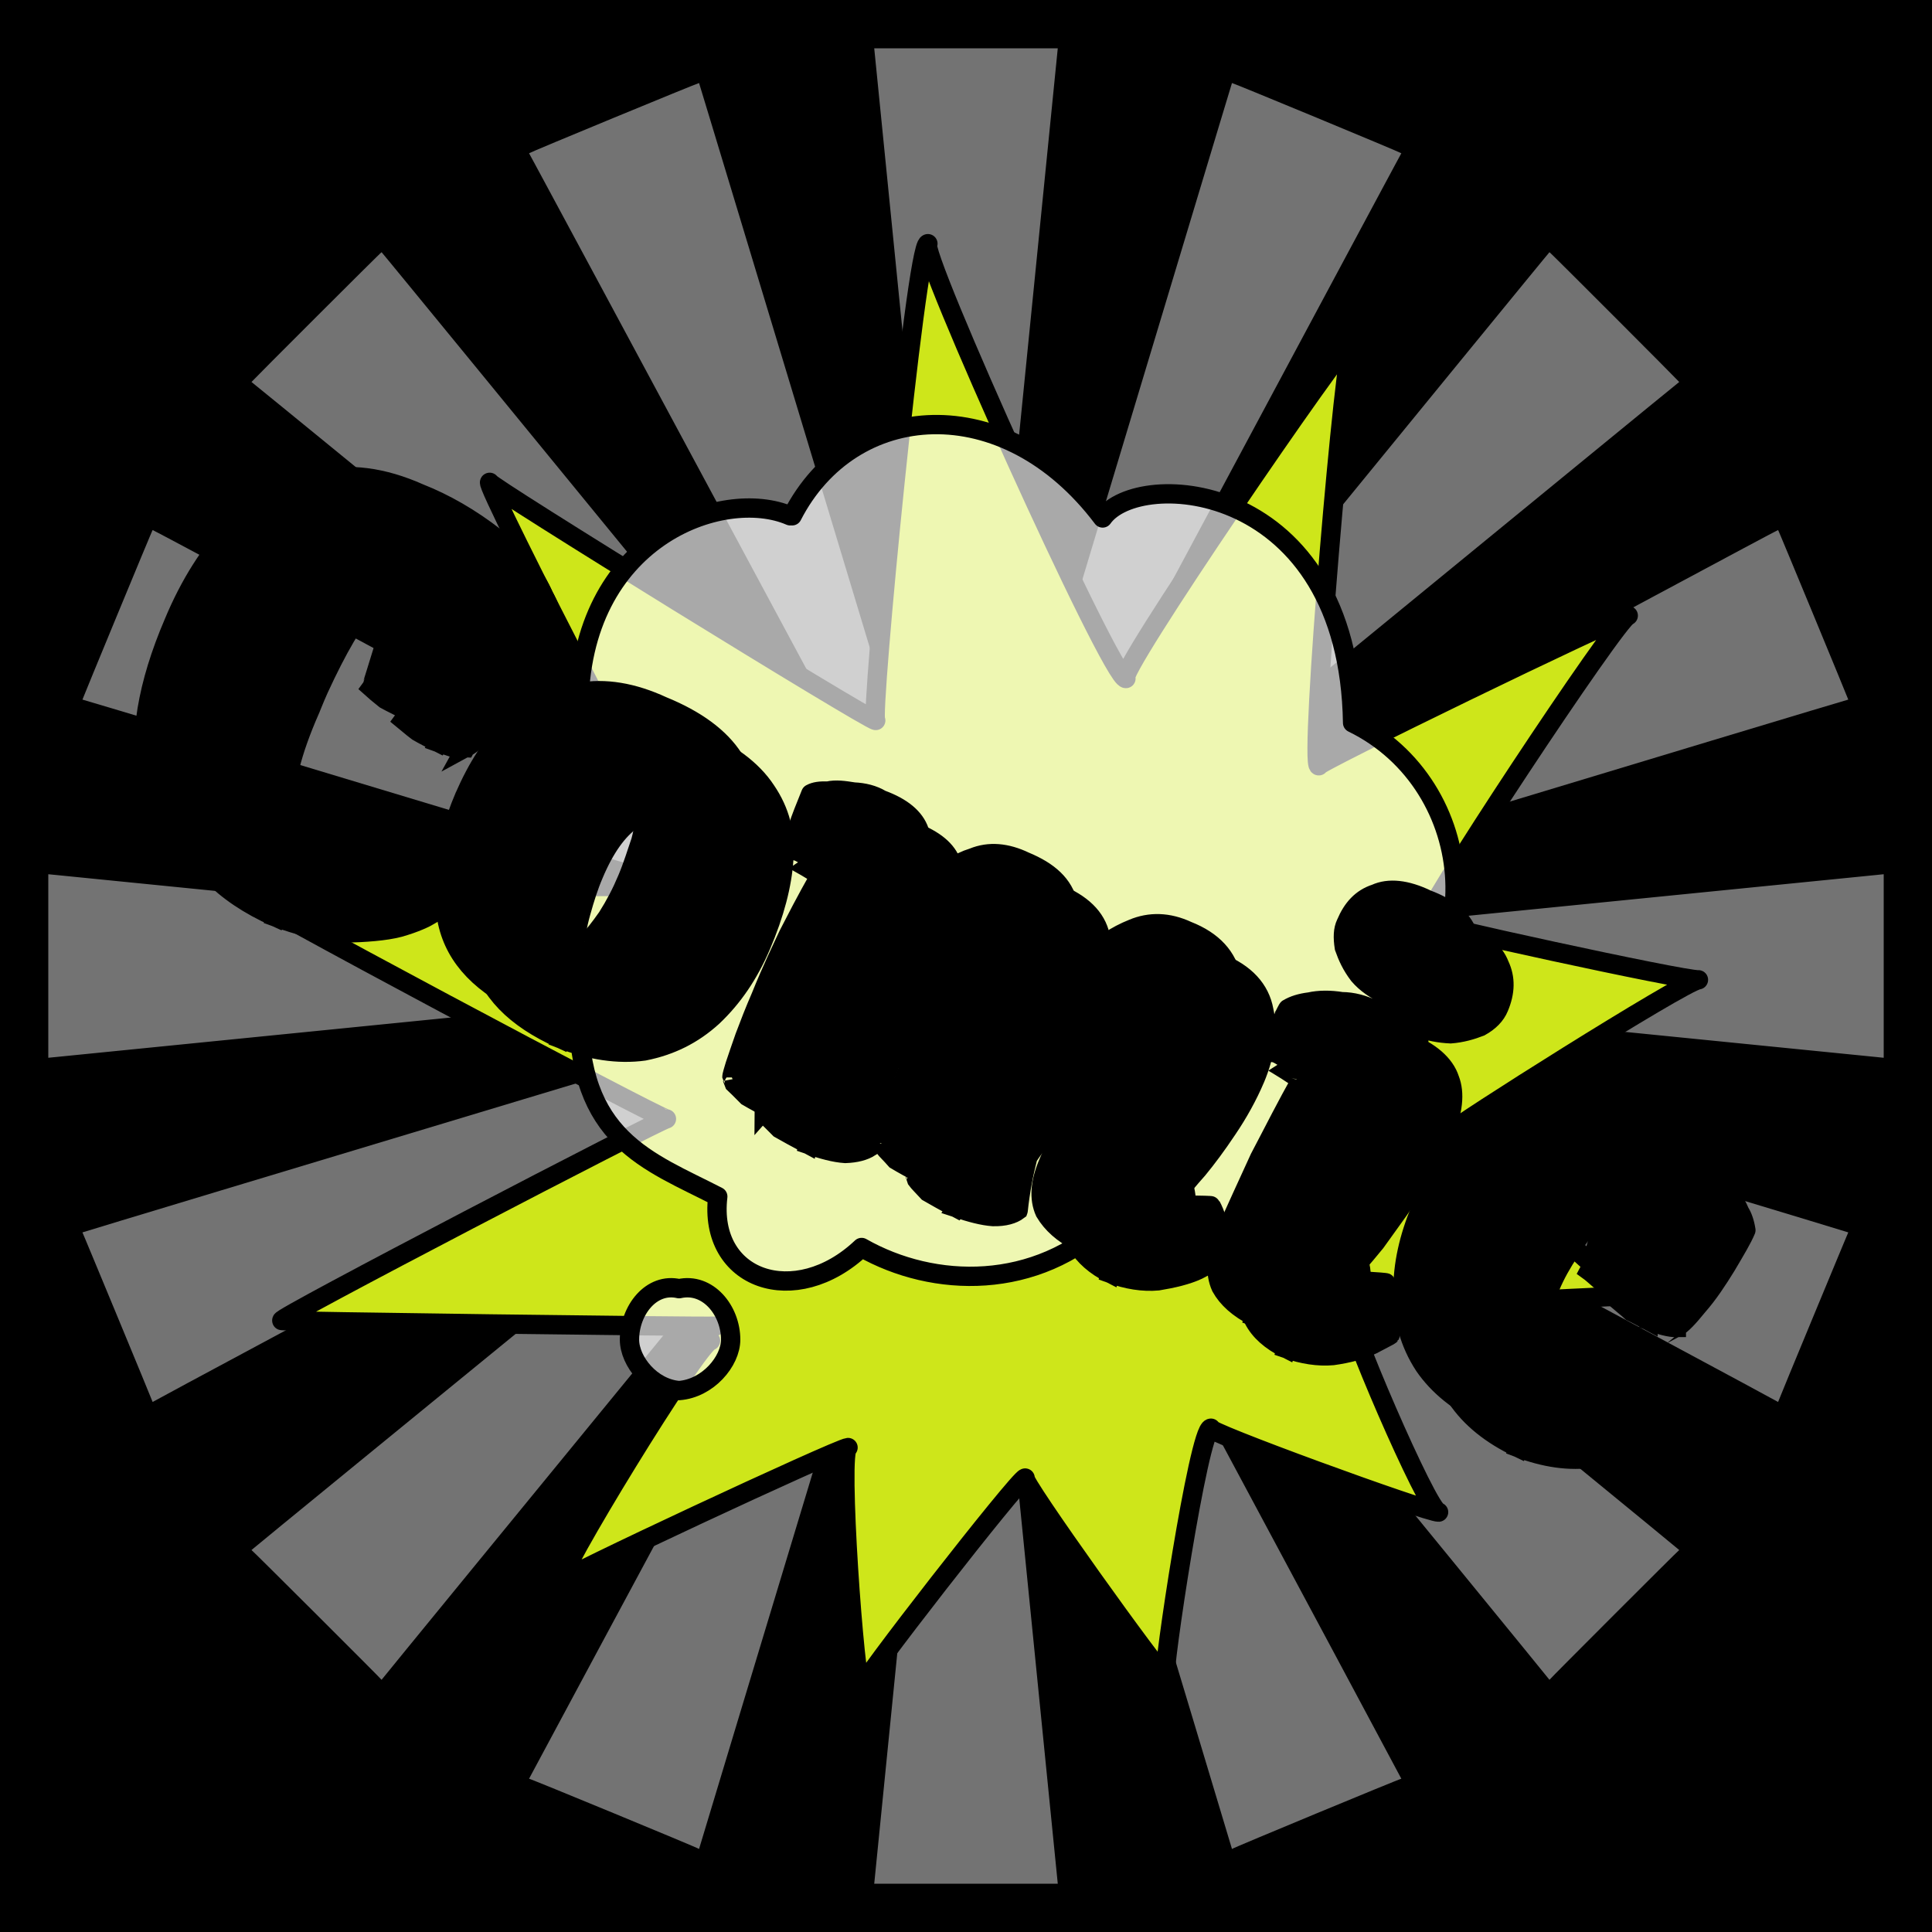
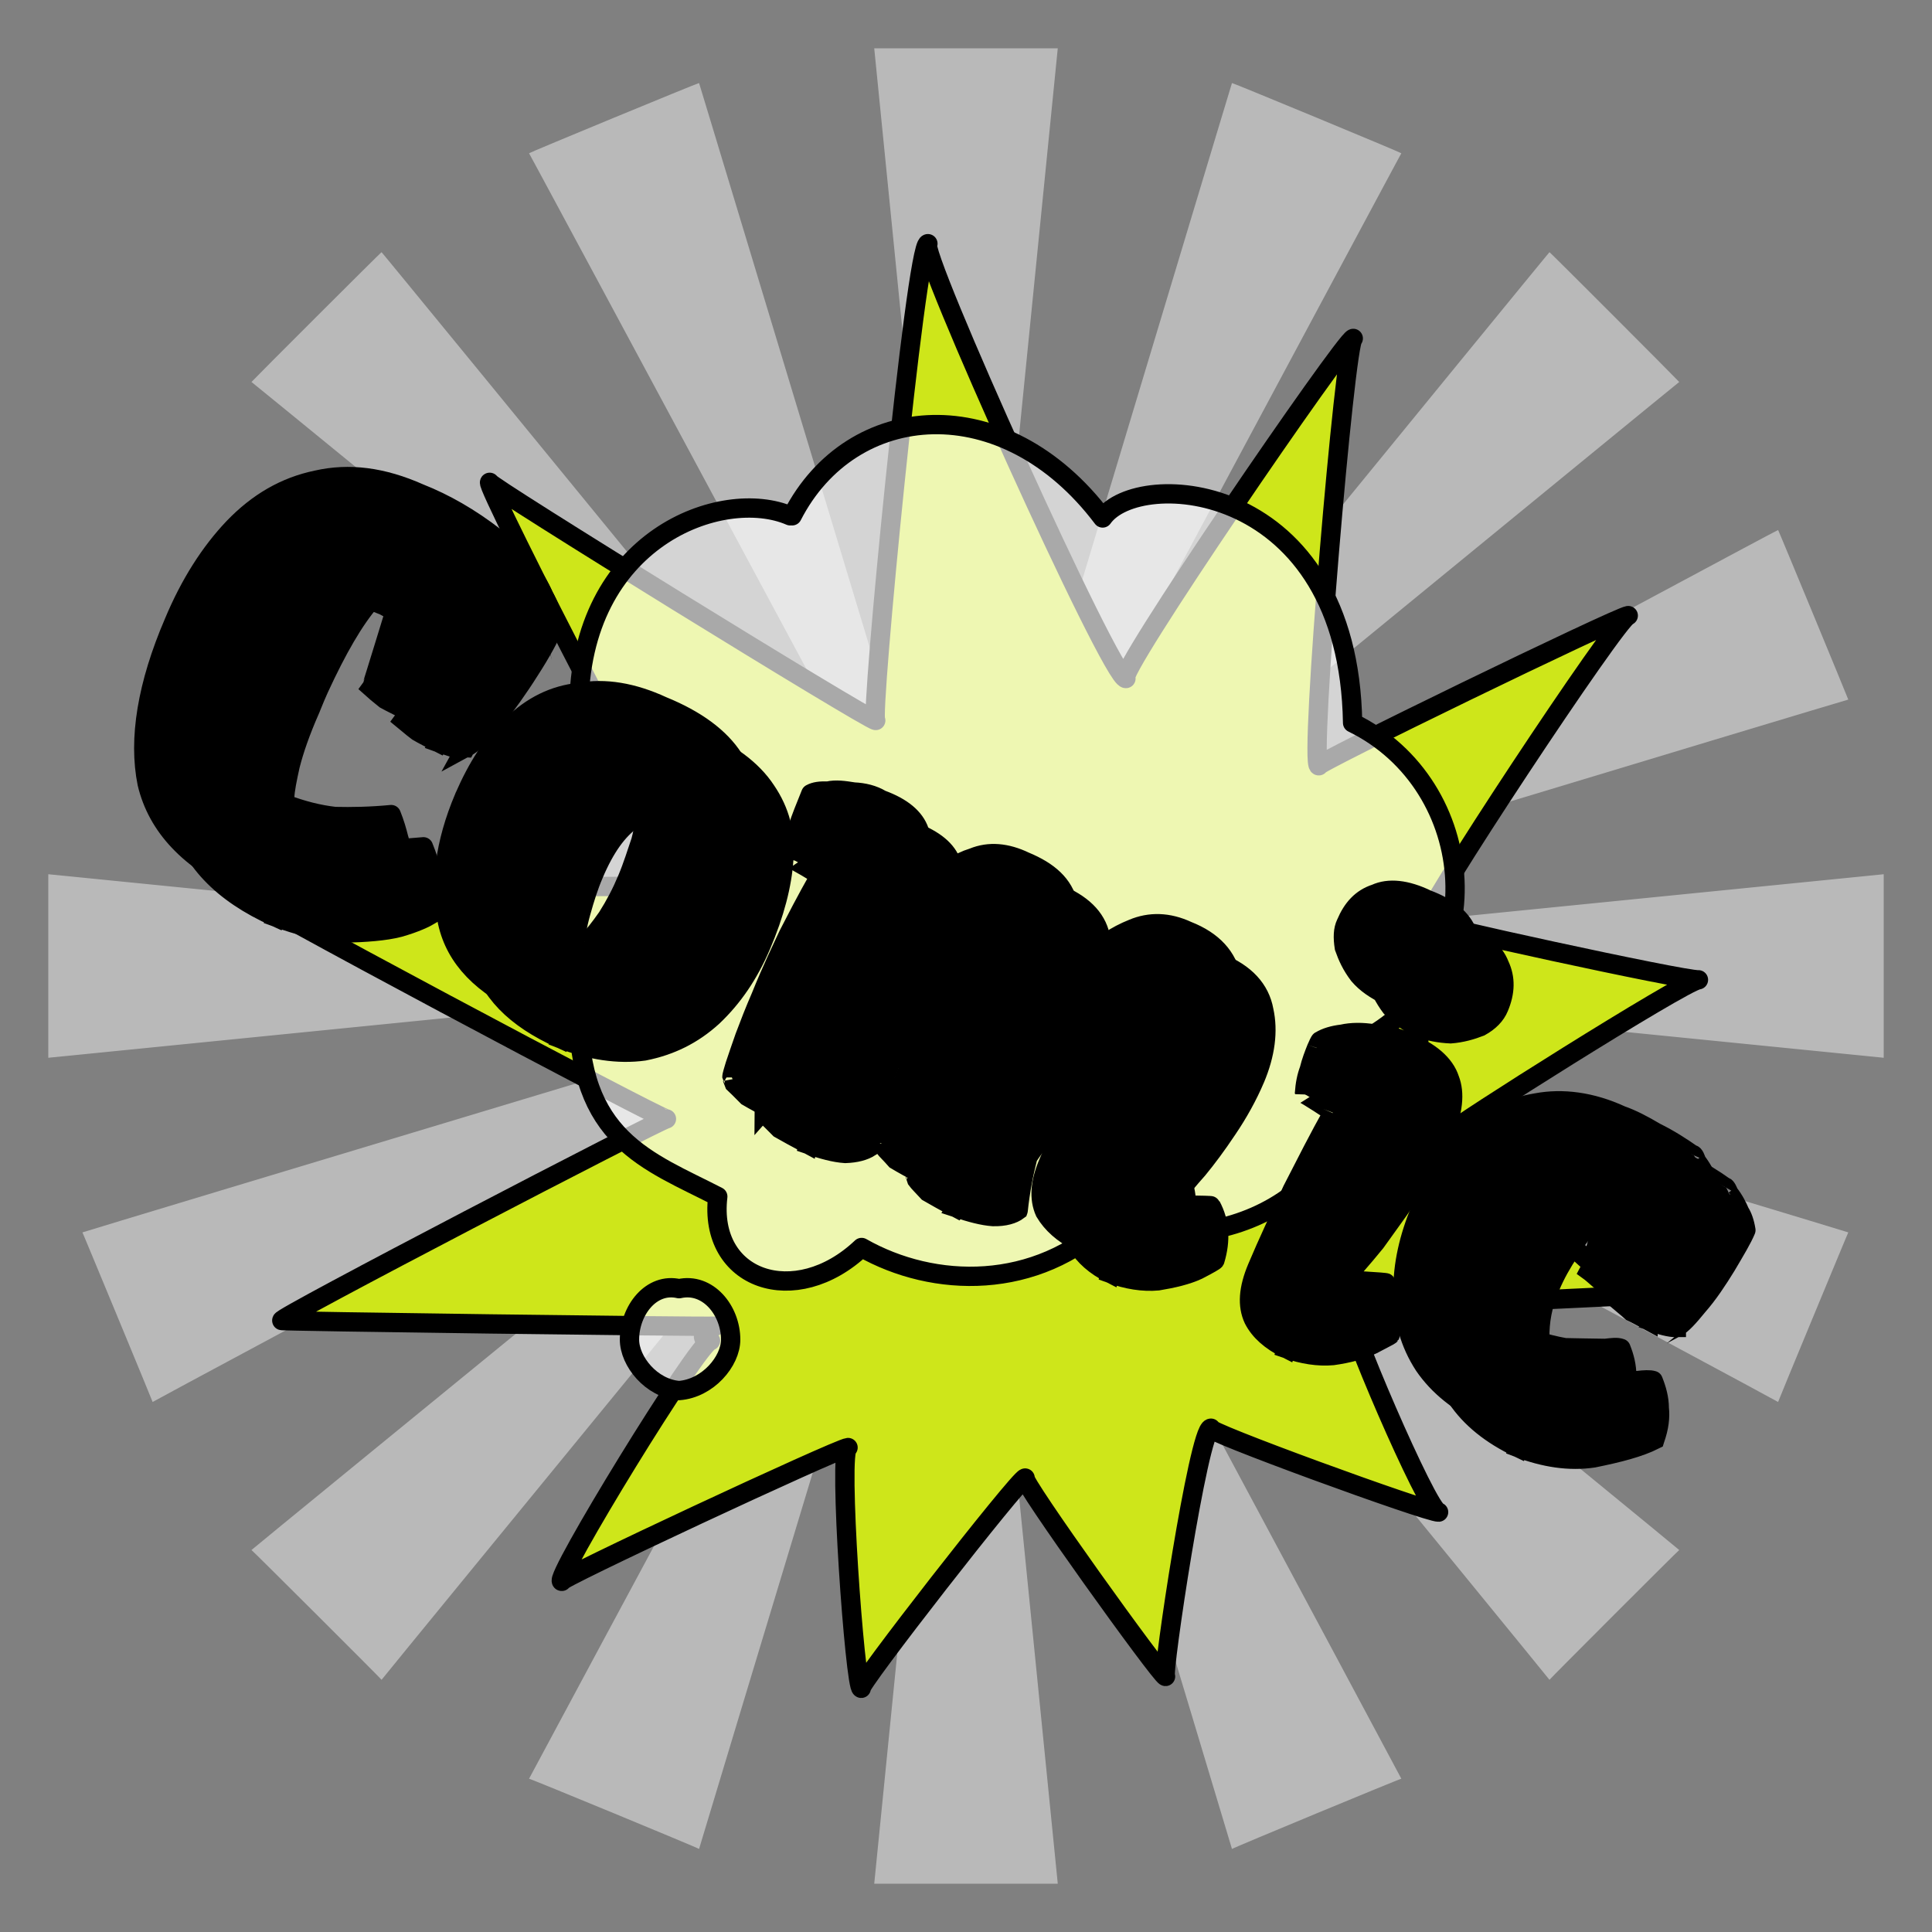
<svg xmlns="http://www.w3.org/2000/svg" id="svgWorkerArea" version="1.1" viewBox="0 0 600 600" width="100%" height="100%" style="background: white;" css="background:#9b9b9b;">
  <rect x="0" y="0" width="600" height="600" fill="#808080" stroke="none" />
-   <path id="back01" fill="url(#fill-Linear-back01)" stroke="#000" stroke-width="1" class="cosito" d="M0 0C0 0 600 0 600 0 600 0 600 600 600 600 600 600 0 600 0 600 0 600 0 0 0 0 0 0 0 0 0 0" fill-opacity="1" />
  <defs id="defsdoc">
    <pattern id="patternBool" x="0" y="0" width="10" height="10" patternUnits="userSpaceOnUse" patternTransform="rotate(35)">
      <circle cx="5" cy="5" r="4" style="stroke: none;fill: #ff000070;" />
    </pattern>
    <linearGradient id="fill-Linear-back01" x1="15%" y1="85%" x2="85%" y2="15%">
      <stop offset="0%" style="stop-color:hsl(62.8,80%,50%);stop-opacity:1;" />
      <stop offset="100%" style="stop-color:hsl(62.8,80%,70%);stop-opacity:1;" />
    </linearGradient>
    <linearGradient id="fill-Linear-text-01" x1="15%" y1="85%" x2="85%" y2="15%">
      <stop offset="0%" style="stop-color:hsl(0, 100%, 50%);stop-opacity:1;" />
      <stop offset="100%" style="stop-color:hsl(60, 100%, 50%);stop-opacity:1;" />
    </linearGradient>
  </defs>
  <g id="rays-01" class="cosito">
    <path id="path-609936201" fill="white" fill-opacity="0.45" stroke="#000" stroke-width="0" class="cloneT grouped" d="M300 300C300 300 271.5 585 271.5 585 271.5 585 328.5 585 328.5 585 328.5 585 300 300 300 300" />
    <path id="path-166915079" fill="white" fill-opacity="0.45" stroke="#000" stroke-width="0" class="cloneT grouped" d="M300 300C300 300 164.3 552.2 164.3 552.399 164.3 552.2 217.1 574 217.1 574.212 217.1 574 300 300 300 300" />
    <path id="path-596165320" fill="white" fill-opacity="0.45" stroke="#000" stroke-width="0" class="cloneT grouped" d="M300 300C300 300 78.1 481.2 78.1 481.373 78.1 481.2 118.5 521.5 118.5 521.678 118.5 521.5 300 300 300 300" />
    <path id="path-218915288" fill="white" fill-opacity="0.45" stroke="#000" stroke-width="0" class="cloneT grouped" d="M300 300C300 300 25.6 382.6 25.6 382.734 25.6 382.6 47.4 435.2 47.4 435.395 47.4 435.2 300 300 300 300" />
    <path id="path-941181577" fill="white" fill-opacity="0.45" stroke="#000" stroke-width="0" class="cloneT grouped" d="M300 300C300 300 15 271.5 15 271.5 15 271.5 15 328.5 15 328.5 15 328.5 300 300 300 300" />
-     <path id="path-191221233" fill="white" fill-opacity="0.45" stroke="#000" stroke-width="0" class="cloneT grouped" d="M300 300C300 300 47.4 164.3 47.4 164.605 47.4 164.3 25.6 217.1 25.6 217.266 25.6 217.1 300 300 300 300" />
    <path id="path-962714459" fill="white" fill-opacity="0.45" stroke="#000" stroke-width="0" class="cloneT grouped" d="M300 300C300 300 118.5 78.1 118.5 78.322 118.5 78.1 78.1 118.5 78.1 118.627 78.1 118.5 300 300 300 300" />
    <path id="path-232736347" fill="white" fill-opacity="0.45" stroke="#000" stroke-width="0" class="cloneT grouped" d="M300 300C300 300 217.1 25.6 217.1 25.788 217.1 25.6 164.3 47.4 164.3 47.601 164.3 47.4 300 300 300 300" />
    <path id="path-874395259" fill="white" fill-opacity="0.45" stroke="#000" stroke-width="0" class="cloneT grouped" d="M300 300C300 300 328.5 15 328.5 15 328.5 15 271.5 15 271.5 15 271.5 15 300 300 300 300" />
    <path id="path-206867911" fill="white" fill-opacity="0.45" stroke="#000" stroke-width="0" class="cloneT grouped" d="M300 300C300 300 435.2 47.4 435.2 47.601 435.2 47.4 382.6 25.6 382.6 25.788 382.6 25.6 300 300 300 300" />
    <path id="path-120451326" fill="white" fill-opacity="0.45" stroke="#000" stroke-width="0" class="cloneT grouped" d="M300 300C300 300 521.5 118.5 521.5 118.627 521.5 118.5 481.2 78.1 481.2 78.322 481.2 78.1 300 300 300 300" />
    <path id="path-728846140" fill="white" fill-opacity="0.45" stroke="#000" stroke-width="0" class="cloneT grouped" d="M300 300C300 300 574 217.1 574 217.266 574 217.1 552.2 164.3 552.2 164.605 552.2 164.3 300 300 300 300" />
    <path id="path-89199864" fill="white" fill-opacity="0.45" stroke="#000" stroke-width="0" class="cloneT grouped" d="M300 300C300 300 585 328.5 585 328.5 585 328.5 585 271.5 585 271.5 585 271.5 300 300 300 300" />
    <path id="path-600846434" fill="white" fill-opacity="0.45" stroke="#000" stroke-width="0" class="cloneT grouped" d="M300 300C300 300 552.2 435.2 552.2 435.395 552.2 435.2 574 382.6 574 382.734 574 382.6 300 300 300 300" />
    <path id="path-435457453" fill="white" fill-opacity="0.45" stroke="#000" stroke-width="0" class="cloneT grouped" d="M300 300C300 300 481.2 521.5 481.2 521.678 481.2 521.5 521.5 481.2 521.5 481.373 521.5 481.2 300 300 300 300" />
    <path id="path-738020693" fill="white" fill-opacity="0.45" stroke="#000" stroke-width="0" class="cloneT grouped" d="M300 300C300 300 382.6 574 382.6 574.212 382.6 574 435.2 552.2 435.2 552.399 435.2 552.2 300 300 300 300" />
  </g>
  <path id="fig-02" fill="rgb(206,230,26)" stroke="black" stroke-linecap="round" stroke-linejoin="round" stroke-width="6" class="cosito" d="M222.167 411.851C218.367 412.12 84.467 410.32 87.567 410.098 84.467 410.32 205.067 347.62 206.967 347.481 205.067 347.62 70.067 275.72 72.567 275.479 70.067 275.72 214.567 275.32 217.767 275.103 214.567 275.32 150.167 149.92 152.067 149.793 150.167 149.92 270.067 223.92 271.967 223.748 270.067 223.92 284.367 76.02 288.167 75.678 284.367 76.02 345.267 211.12 349.667 210.718 345.267 211.12 417.767 105.32 420.267 105.099 417.767 105.32 406.467 238.12 409.567 237.82 406.467 238.12 502.567 191.42 505.667 191.181 502.567 191.42 439.767 286.42 442.967 286.158 439.767 286.42 523.067 304.62 527.467 304.287 523.067 304.62 449.267 351.32 451.167 351.202 449.267 351.32 503.967 402.52 506.467 402.35 503.967 402.52 416.467 406.62 418.967 406.453 416.467 406.62 443.567 469.82 446.767 469.598 443.567 469.82 372.267 443.82 376.067 443.538 372.267 443.82 360.667 520.72 361.967 520.632 360.667 520.72 316.467 459.12 318.367 459.018 316.467 459.12 265.567 524.42 267.467 524.322 265.567 524.42 260.167 449.82 263.367 449.548 260.167 449.82 171.267 491.32 174.467 491.103 171.267 491.32 216.867 416.72 220.667 416.383 216.867 416.72 218.367 412.12 222.167 411.851" fill-opacity="1" vector-effect="none" />
  <path id="fig-03" fill="White" fill-opacity="0.661" stroke="black" stroke-linecap="round" stroke-linejoin="round" stroke-width="6" class="cosito" d="M246.013 160.187C264.497 124.166 311.937 120.463 342.435 160.86 353.525 145.038 418.833 149.077 420.065 224.485 459.496 243.673 464.733 302.586 421.913 323.794 424.378 373.28 375.397 391.795 344.591 379.003 321.795 400.885 290.065 400.211 267.577 387.419 246.938 406.944 219.828 397.518 222.909 371.597 201.345 360.488 179.165 353.755 179.781 313.358 130.492 271.951 156.985 231.891 179.781 220.445 179.781 166.919 224.449 151.097 245.397 160.187 245.397 159.513 246.013 159.513 246.013 160.187M195.492 416.033C195.492 406.944 202.269 398.191 210.895 400.211 219.828 398.191 226.914 406.944 226.914 416.033 226.914 422.766 219.828 431.182 210.895 431.855 202.269 431.182 195.492 422.766 195.492 416.033 195.492 415.36 195.492 415.36 195.492 416.033 195.492 415.36 195.492 415.36 195.492 416.033" />
  <g id="text-01" class="cosito">
    <path id="letter-845175725" fill="rgb(0,0,0)" fill-opacity="1" stroke="rgb(0,0,0)" stroke-width="6" d="M64,203.287C69.1,191.3,75.3,181.5,82.6,173.921C90.2,166,98.7,161.1,108.4,159.081C118.4,156.8,128.9,158.1,140.4,163.22C140.4,163,140.4,163,140.4,163.22C148.2,166.3,156,170.9,163.9,176.858C163.9,176.7,163.9,176.7,163.9,176.858C165.9,179.4,167.7,182.2,168.9,185.152C170.3,187.6,171.5,190.8,172.2,194.262C172.3,194,172.3,194,172.2,194.262C170.7,197.7,168.1,202.6,164.4,208.291C161,213.7,157.2,219,153.4,223.797C149.9,228.3,146.8,231,144.6,232.183C144.7,232,144.7,232,144.6,232.183C143.1,232.1,141.9,232.1,140.8,232.167C139.8,231.8,138.3,231.4,136.3,230.672C136.4,230.5,136.4,230.5,136.3,230.672C133.8,229.4,131.6,228.3,129.7,227.184C127.7,225.7,126.2,224.3,125.3,223.578C125.5,223.3,125.5,223.3,125.3,223.578C125.5,223.3,133.9,196.1,133.9,196.161C130.8,193.2,125.8,190.6,119.2,188.037C119.3,187.8,119.3,187.8,119.2,188.037C117.5,187.1,116.3,186.5,115.2,186.428C115.3,186.1,115.3,186.1,115.2,186.428C110,192.4,104.7,201.6,99.1,213.748C99.2,213.6,99.2,213.6,99.1,213.748C98.5,215,97.6,217.2,96.3,220.378C96.3,220.3,96.3,220.3,96.3,220.378C93.3,227.2,91.3,233,90.1,237.782C90.2,237.6,90.2,237.6,90.1,237.782C89.2,241.9,88.5,245.2,88.4,247.806C88.4,250.1,89.1,252.3,90.5,254.254C92,256,94.6,257.8,98.6,259.67C98.7,259.6,98.7,259.6,98.6,259.67C103.8,261.8,109,263,114.1,263.574C119.2,263.8,125.1,263.6,131.5,262.982C131.5,262.8,131.5,262.8,131.5,262.982C132.6,265.7,133.4,268.2,133.9,270.209C134.4,271.7,134.5,273.9,134.7,276.465C134.9,278.6,134.5,281.2,133.8,284.079C133.8,283.8,133.8,283.8,133.8,284.079C132.1,285.1,129,286.6,124,288.026C119.5,289.2,113.5,289.6,106.8,289.789C100,289.3,92.8,287.5,85.6,284.82C85.7,284.5,85.7,284.5,85.6,284.82C68.8,277.3,58.9,266.8,55.7,253.304C52.9,239.5,55.7,222.7,64,203.287C64,203.2,64,203.2,64,203.287C64,203.2,64,203.2,64,203.287" vector-effect="none" stroke-opacity="1" />
    <path id="letter-73892628" fill="rgb(0,0,0)" fill-opacity="1" stroke="rgb(0,0,0)" stroke-width="6" d="M154.2,257.769C158.3,248.2,163.2,240.7,169.2,235.204C175.2,229.4,182.1,225.9,190,225.031C197.8,223.7,206.5,225,215.9,229.31C215.9,229.1,215.9,229.1,215.9,229.31C226.2,233.5,233.6,239,237.9,245.571C242.2,251.9,244.1,258.9,243.4,266.975C242.9,274.7,240.6,283.7,236.3,293.738C236.3,293.7,236.3,293.7,236.3,293.738C232.5,302.6,227.6,309.8,221.3,315.754C215.1,321.4,208.1,324.8,200,326.399C192,327.5,183.3,326.2,174.1,322.598C174.2,322.3,174.2,322.3,174.1,322.598C159.9,316.2,151.5,307.7,149,296.454C146.5,284.9,148.1,272,154.2,257.769C154.3,257.6,154.3,257.6,154.2,257.769C154.3,257.6,154.3,257.6,154.2,257.769M187.1,301.113C189.7,302,191.5,302.6,192.2,302.571C192.3,302.4,192.3,302.4,192.2,302.571C194.5,300.8,196.4,298.1,198.6,294.892C201,291.1,203,287.4,204.9,283.008C205,282.8,205,282.8,204.9,283.008C206.7,278.8,207.9,274.8,209,271.216C210.1,267.2,210.3,264.1,210.3,261.887C210.4,261.7,210.4,261.7,210.3,261.887C210.1,260.9,209.2,259.8,207.6,258.917C206,257.7,204.3,256.6,202.2,256.01C202.3,255.7,202.3,255.7,202.2,256.01C199.6,254.6,197.7,254.1,196.4,254.556C196.5,254.4,196.5,254.4,196.4,254.556C191.8,257.8,187.9,263.2,184.4,271.47C184.4,271.3,184.4,271.3,184.4,271.47C182.8,275.2,181.6,279,180.4,283.332C179.3,287.2,178.6,291.3,178.1,294.882C178.1,294.7,178.1,294.7,178.1,294.882C178.4,295.6,179.6,296.6,181.2,298.01C183,298.9,185.1,300.1,187.1,301.113C187.1,300.9,187.1,300.9,187.1,301.113C187.1,300.9,187.1,300.9,187.1,301.113" vector-effect="none" stroke-opacity="1" />
    <path id="letter-241053219" fill="rgb(0,0,0)" fill-opacity="1" stroke="rgb(0,0,0)" stroke-width="6" d="M246.3,319.496C249.9,310.9,253,304.4,254.8,300.381C257.1,296,260.3,289.8,264.7,281.973C264.8,281.7,264.8,281.7,264.7,281.973C264.8,281.7,256.1,276.8,256.1,276.919C256.7,273,257.3,269.6,257.9,267.014C258.7,264.1,260.2,260.5,261.9,256.514C261.9,256.3,261.9,256.3,261.9,256.514C263.1,255.9,264.8,255.7,267.1,255.677C269.6,255.2,272.2,255.5,275.2,255.971C278.3,256.1,281.2,256.9,283.8,258.331C283.9,258.1,283.9,258.1,283.8,258.331C290.2,260.8,294.1,264,295.5,268.123C297.1,271.8,296.5,276.4,294.2,281.929C294.3,281.8,294.3,281.8,294.2,281.929C293,284.7,290.8,288.6,287.8,293.671C287.9,293.4,287.9,293.4,287.8,293.671C282.6,301.1,280.2,305.1,280,305.763C280,305.6,280,305.6,280,305.763C280,305.8,279.9,306.1,280.1,306.695C280.6,306.9,280.9,307.1,281.3,307.596C281.4,307.3,281.4,307.3,281.3,307.596C281.9,307.5,282.1,307.4,282.2,307.367C282.3,307.1,282.3,307.1,282.2,307.367C282.3,307.3,284.1,305.1,287.6,300.355C287.7,300.2,287.7,300.2,287.6,300.355C292.1,293.6,296.3,288.3,299.7,284.763C303.2,280.8,307.5,277.9,312.2,276.353C317.2,274.4,322.6,274.9,328.4,277.537C328.4,277.4,328.4,277.4,328.4,277.537C335.8,280.6,340.4,284.8,341.7,290.768C343.2,296.2,342.6,302.5,339.5,309.774C339.6,309.5,339.6,309.5,339.5,309.774C337.2,315.2,333.5,320.8,328.6,327.079C328.7,326.9,328.7,326.9,328.6,327.079C328.6,327.1,328.8,327.5,329.1,328.128C329.2,328.2,329.7,328.4,330,328.951C330.1,328.6,330.1,328.6,330,328.951C330.6,328.8,330.9,328.9,331.2,328.801C331.2,328.5,331.2,328.5,331.2,328.801C331.2,328.5,334.2,324.8,334.1,324.911C339.4,317.9,343.9,312.2,347.9,308.105C351.9,303.6,356.6,300.5,361.9,298.428C367.1,296.2,372.9,296.4,378.9,299.097C378.9,299,378.9,299,378.9,299.097C386.7,302.3,391.3,307.2,392.5,313.84C393.9,320.2,393,327.4,389.7,335.159C389.7,334.9,389.7,334.9,389.7,335.159C387.5,340.3,384.6,345.6,381.1,350.746C377.8,355.7,374.8,359.7,372,363.11C369.4,366,366.3,369.8,362.6,374.24C362.7,374.1,362.7,374.1,362.6,374.24C362.7,374.1,362.7,374.1,362.6,374.4C362.7,374.1,376.2,374.3,376.1,374.469C378.8,379.5,379.2,385.1,377.3,391.39C377.4,391.2,377.4,391.2,377.3,391.39C377.2,391.6,375.5,392.6,372,394.41C368.6,396,364.3,397,359.6,397.776C355,398.2,350,397.4,344.9,395.524C345,395.2,345,395.2,344.9,395.524C340.1,393.1,336.7,390.1,334.5,386.402C332.6,382.3,333,377,335.7,370.86C335.8,370.6,335.8,370.6,335.7,370.86C338.8,363.5,342.1,356.2,345.5,349.107C349.1,341.6,352.2,335,355.4,329.362C355.5,329.1,355.5,329.1,355.4,329.362C354.8,328.2,353.9,327.2,352.2,326.625C352.2,326.5,352.2,326.5,352.2,326.625C350.1,327.2,346.8,329.8,342.2,334.023C337.8,337.9,333.3,342.4,328.8,347.488C324.4,352.2,321.3,356.1,319.2,359.305C319.2,359.3,319.2,359.3,319.2,359.305C317.9,364.4,316.8,370.1,316.2,375.886C316.3,375.6,316.3,375.6,316.2,375.886C314.6,377.1,312,377.9,308.4,377.814C305.2,377.6,301.5,376.6,297,375.103C297.2,374.8,297.2,374.8,297,375.103C293.2,373.1,290.4,371.5,288.2,370.233C286.5,368.4,285.2,367.1,284.7,366.4C284.3,365.2,284.1,364.6,284.1,364.602C284.2,364.4,284.2,364.4,284.1,364.602C284.1,363.9,284.7,362.5,285.2,360.7C285.9,358.3,286.9,355.5,288.1,351.967C289.6,347.9,291.2,344.1,293.2,339.524C293.2,339.5,293.2,339.5,293.2,339.524C295.2,334.9,297.7,329.4,301.4,323.382C301.4,323.3,301.4,323.3,301.4,323.382C301.8,322.4,302.7,320.4,304.4,317.652C305.9,314.5,307.3,311.7,308.3,309.255C308.4,309,308.4,309,308.3,309.255C307.7,308.1,306.7,307.1,305.1,306.518C305.1,306.4,305.1,306.4,305.1,306.518C304.2,306.7,299.8,309.9,292.2,316.332C284.8,322.3,279.6,326.8,276.9,329.713C277,329.5,277,329.5,276.9,329.713C276.5,330.2,276.2,330.8,275.9,331.743C275.9,331.6,275.9,331.6,275.9,331.743C274.8,334.2,273.6,337.8,272.5,342.71C271.4,347.2,270.6,351.6,270.2,356.251C270.3,356,270.3,356,270.2,356.251C268.4,357.4,265.9,358.1,262.5,358.218C259.2,358,255.5,357,251.1,355.468C251.2,355.1,251.2,355.1,251.1,355.468C247.2,353.4,244.2,351.7,242.1,350.52C240.1,348.5,238.8,347.2,238,346.457C237.5,345.3,237.3,344.6,237.3,344.614C237.4,344.5,237.4,344.5,237.3,344.614C237.3,343.9,237.9,342.5,238.4,340.711C239.1,338.3,240.2,335.5,241.3,331.978C242.9,328,244.3,324.1,246.3,319.496C246.3,319.5,246.3,319.5,246.3,319.496C246.3,319.5,246.3,319.5,246.3,319.496" vector-effect="none" stroke-opacity="1" />
    <path id="letter-764593949" fill="rgb(0,0,0)" fill-opacity="1" stroke="rgb(0,0,0)" stroke-width="6" d="M428,296.829C430,292.1,432.9,289,437.2,287.564C441.4,285.7,446.8,286.3,453.3,289.354C453.3,289.1,453.3,289.1,453.3,289.354C459.8,291.9,464,295.3,465.7,299.738C467.6,303.8,467.5,308.1,465.5,312.852C465.6,312.7,465.6,312.7,465.5,312.852C464.5,315.3,462.5,317.3,459.7,318.846C457,319.9,453.9,320.8,450.5,321.053C447.1,320.9,443.8,320.3,440.6,319.083C440.6,318.9,440.6,318.9,440.6,319.083C437.1,317.4,434.4,315.5,432,312.817C429.8,309.9,428.5,307.1,427.5,304.281C427,301.1,427.1,298.8,428,296.829C428,296.7,428,296.7,428,296.829C428,296.7,428,296.7,428,296.829M414,345.566C414.1,345.3,405.1,339.6,405.1,339.797C405.3,336.7,405.8,334.3,406.6,332.188C407.2,329.7,408.1,327.4,408.9,325.41C409,325.1,409,325.1,408.9,325.41C409,325.1,410,323,410,323.261C411.7,322.2,414,321.5,416.8,321.171C419.8,320.5,423.1,320.5,426.7,321.079C430.1,321.1,433.5,322,436.9,323.678C436.9,323.4,436.9,323.4,436.9,323.678C444.1,326.5,448.7,330.5,450.2,335.18C451.9,339.5,451.3,345.2,448.3,352.447C448.4,352.1,448.4,352.1,448.3,352.447C446.6,356.3,443.6,361.5,439.7,368.034C435.8,374,431.4,379.9,427.2,385.804C422.8,391.2,419.4,395,417.1,397.489C417.1,397.3,417.1,397.3,417.1,397.489C417.1,397.3,417.3,397.4,417.2,397.727C417.3,397.4,430.6,398.2,430.5,398.418C431.9,400.9,432.7,403.4,432.7,406.284C432.8,408.5,432.6,411.4,431.7,414.638C431.8,414.4,431.8,414.4,431.7,414.638C431.6,414.8,429.7,415.7,426.2,417.58C422.8,419.2,418.8,420.3,413.9,420.985C409.4,421.4,404.5,420.6,399.6,418.89C399.7,418.6,399.7,418.6,399.6,418.89C394.6,416.4,391.2,413.4,389.3,409.688C387.3,405.4,387.7,400.2,390.4,393.764C390.5,393.5,390.5,393.5,390.4,393.764C393.7,385.9,397.5,377.9,401.3,369.615C405.7,361.1,409.7,353,414,345.566C414.1,345.3,414.1,345.3,414,345.566C414.1,345.3,414.1,345.3,414,345.566" vector-effect="none" stroke-opacity="1" />
    <path id="letter-589592386" fill="rgb(0,0,0)" fill-opacity="1" stroke="rgb(0,0,0)" stroke-width="6" d="M451.3,385.553C455.3,376.3,460.1,368.9,465.9,363.293C472,357.4,479.2,353.9,487.2,352.496C495.3,351,504.2,352.1,513.5,356.39C513.6,356.2,513.6,356.2,513.5,356.39C516.8,357.5,520.3,359.4,524.3,361.678C528.5,363.9,532.3,366.2,535.7,368.658C535.9,368.3,535.9,368.3,535.7,368.658C535.9,368.3,536.9,370.3,536.8,370.428C538.6,372.7,539.6,374.8,540.3,376.438C541.1,377.7,541.8,379.5,542.2,382.034C542.3,381.9,542.3,381.9,542.2,382.034C541.1,384.7,539,388.2,536.1,393.105C533.4,397.5,530.5,401.9,527.3,405.539C524.4,409.1,522.3,411.4,520.6,412.279C520.6,412.1,520.6,412.1,520.6,412.279C518.6,412.3,515.8,411.6,511.8,410.071C511.8,409.9,511.8,409.9,511.8,410.071C510,409.1,508.2,408.1,506.7,407.401C505.3,406.1,504.2,405.3,503.5,404.696C503.6,404.5,503.6,404.5,503.5,404.696C503.6,404.5,508.1,389.4,508,389.564C507.5,388.1,506.2,386.6,503.6,385.13C501,383.1,498.6,381.7,496.2,381.017C496.3,380.8,496.3,380.8,496.2,381.017C495.6,380.4,494.8,380.4,494,380.273C494.1,380,494.1,380,494,380.273C491.9,382.1,489.7,384.8,487.5,388.535C485.2,392,483.1,395.6,481.4,399.677C481.4,399.6,481.4,399.6,481.4,399.677C479,405.2,478.1,410.5,478.2,415.526C478.3,420.1,481.3,423.6,487.2,426.409C487.3,426.2,487.3,426.2,487.2,426.409C489.9,427.3,493,428,496,428.538C499.3,428.6,503.6,428.7,508.5,428.757C508.5,428.6,508.5,428.6,508.5,428.757C510.7,428.5,512.3,428.4,513.4,428.735C513.4,428.5,513.4,428.5,513.4,428.735C514.5,431.5,515.3,434.3,515.3,437.326C515.6,440.1,515.3,443.2,513.9,447.126C514,446.8,514,446.8,513.9,447.126C509,449.6,502.6,451.2,494.9,452.77C487.4,453.9,479.6,452.7,471.5,449.599C471.6,449.3,471.6,449.3,471.5,449.599C463.1,445.6,456.7,440.5,452.4,434.078C447.9,427.2,445.7,419.5,445.7,411.35C445.6,402.8,447.6,394.2,451.3,385.553C451.3,385.5,451.3,385.5,451.3,385.553C451.3,385.5,451.3,385.5,451.3,385.553" vector-effect="none" stroke-opacity="1" />
  </g>
  <g id="text-02" class="cosito cloneTXT">
    <path id="letter-845175725" fill="url(#fill-Linear-text-01)" fill-opacity="1" stroke="#000000" stroke-width="6" class="cloneTXT" d="M54 193.287C59 181.3 65.3 171.5 72.5 163.921 80.1 156 88.6 151.1 98.4 149.081 108.4 146.8 118.8 148.1 130.3 153.22 130.3 153 130.3 153 130.3 153.22 138.1 156.3 146 160.8 153.8 166.858 153.8 166.6 153.8 166.6 153.8 166.858 155.8 169.3 157.6 172.1 158.8 175.152 160.3 177.6 161.5 180.8 162.1 184.262 162.3 184 162.3 184 162.1 184.262 160.6 187.6 158.1 192.6 154.3 198.291 151 203.6 147.1 209 143.3 213.797 139.8 218.3 136.8 221 134.6 222.183 134.6 222 134.6 222 134.6 222.183 133.1 222.1 131.8 222.1 130.8 222.167 129.8 221.8 128.3 221.3 126.3 220.672 126.3 220.5 126.3 220.5 126.3 220.672 123.8 219.3 121.6 218.3 119.6 217.184 117.6 215.6 116.1 214.3 115.3 213.578 115.5 213.3 115.5 213.3 115.3 213.578 115.5 213.3 123.8 186.1 123.8 186.161 120.8 183.1 115.8 180.6 109.1 178.037 109.3 177.8 109.3 177.8 109.1 178.037 107.5 177.1 106.3 176.5 105.1 176.428 105.3 176.1 105.3 176.1 105.1 176.428 100 182.3 94.6 191.6 89 203.748 89.1 203.6 89.1 203.6 89 203.748 88.5 205 87.5 207.1 86.3 210.377 86.3 210.3 86.3 210.3 86.3 210.377 83.3 217.1 81.3 223 80 227.782 80.1 227.6 80.1 227.6 80 227.782 79.1 231.8 78.5 235.1 78.4 237.806 78.4 240.1 79 242.3 80.5 244.254 82 246 84.5 247.7 88.5 249.67 88.6 249.6 88.6 249.6 88.5 249.67 93.8 251.7 99 253 104 253.574 109.1 253.7 115 253.6 121.5 252.982 121.5 252.7 121.5 252.7 121.5 252.982 122.6 255.7 123.3 258.2 123.8 260.209 124.3 261.7 124.5 263.8 124.6 266.466 124.8 268.6 124.5 271.2 123.8 274.079 123.8 273.7 123.8 273.7 123.8 274.079 122.1 275.1 119 276.6 114 278.026 109.5 279.2 103.5 279.6 96.8 279.789 90 279.2 82.8 277.5 75.5 274.82 75.6 274.5 75.6 274.5 75.5 274.82 58.8 267.2 48.9 256.7 45.7 243.304 42.9 229.5 45.7 212.6 54 193.287 54 193.1 54 193.1 54 193.287 54 193.1 54 193.1 54 193.287" />
    <path id="letter-73892628" fill="url(#fill-Linear-text-01)" fill-opacity="1" stroke="#000000" stroke-width="6" class="cloneTXT" d="M144.1 247.768C148.3 238.1 153.1 230.6 159.1 225.204 165.1 219.3 172.1 215.8 180 215.031 187.8 213.6 196.5 215 205.8 219.31 205.8 219.1 205.8 219.1 205.8 219.31 216.1 223.5 223.6 229 227.8 235.571 232.1 241.8 234.1 248.8 233.3 256.975 232.8 264.7 230.6 273.7 226.3 283.738 226.3 283.7 226.3 283.7 226.3 283.738 222.5 292.6 217.6 299.7 211.3 305.754 205.1 311.3 198.1 314.7 190 316.399 182 317.5 173.3 316.2 164.1 312.598 164.1 312.2 164.1 312.2 164.1 312.598 149.8 306.2 141.5 297.7 139 286.454 136.5 274.8 138.1 262 144.1 247.768 144.3 247.6 144.3 247.6 144.1 247.768 144.3 247.6 144.3 247.6 144.1 247.768M177.1 291.113C179.6 292 181.5 292.6 182.1 292.571 182.3 292.3 182.3 292.3 182.1 292.571 184.5 290.7 186.3 288.1 188.6 284.892 191 281.1 193 277.3 194.8 273.008 195 272.7 195 272.7 194.8 273.008 196.6 268.7 197.8 264.7 199 261.216 200.1 257.2 200.3 254.1 200.3 251.887 200.3 251.7 200.3 251.7 200.3 251.887 200.1 250.8 199.1 249.7 197.6 248.917 196 247.7 194.3 246.6 192.1 246.01 192.3 245.6 192.3 245.6 192.1 246.01 189.6 244.6 187.6 244.1 186.3 244.556 186.5 244.3 186.5 244.3 186.3 244.556 181.8 247.7 177.8 253.2 174.3 261.47 174.3 261.2 174.3 261.2 174.3 261.47 172.8 265.2 171.6 269 170.3 273.332 169.3 277.2 168.6 281.2 168.1 284.882 168.1 284.7 168.1 284.7 168.1 284.882 168.3 285.6 169.6 286.6 171.1 288.01 173 288.8 175.1 290.1 177.1 291.113 177.1 290.8 177.1 290.8 177.1 291.113 177.1 290.8 177.1 290.8 177.1 291.113" />
    <path id="letter-241053219" fill="url(#fill-Linear-text-01)" fill-opacity="1" stroke="#000000" stroke-width="6" class="cloneTXT" d="M236.3 309.496C239.8 300.8 243 294.3 244.8 290.381 247.1 286 250.2 279.7 254.7 271.973 254.7 271.7 254.7 271.7 254.7 271.973 254.7 271.7 246.1 266.7 246.1 266.919 246.7 263 247.2 259.6 247.8 257.014 248.7 254.1 250.2 250.5 251.8 246.514 251.8 246.2 251.8 246.2 251.8 246.514 253.1 245.8 254.7 245.6 257.1 245.677 259.6 245.1 262.2 245.5 265.2 245.971 268.2 246.1 271.2 246.8 273.7 248.331 273.8 248.1 273.8 248.1 273.7 248.331 280.2 250.7 284.1 254 285.5 258.123 287.1 261.7 286.5 266.3 284.2 271.929 284.2 271.7 284.2 271.7 284.2 271.929 283 274.7 280.7 278.6 277.7 283.671 277.8 283.3 277.8 283.3 277.7 283.671 272.6 291.1 270.2 295.1 270 295.763 270 295.6 270 295.6 270 295.763 270 295.7 269.8 296.1 270.1 296.695 270.6 296.8 270.8 297.1 271.2 297.596 271.3 297.2 271.3 297.2 271.2 297.596 271.8 297.5 272.1 297.3 272.2 297.367 272.2 297.1 272.2 297.1 272.2 297.367 272.2 297.2 274.1 295.1 277.6 290.355 277.7 290.2 277.7 290.2 277.6 290.355 282.1 283.6 286.2 278.2 289.7 274.763 293.2 270.7 297.5 267.8 302.2 266.353 307.2 264.3 312.6 264.8 318.3 267.537 318.3 267.3 318.3 267.3 318.3 267.537 325.7 270.6 330.3 274.7 331.7 280.768 333.2 286.2 332.6 292.5 329.5 299.774 329.6 299.5 329.6 299.5 329.5 299.774 327.2 305.2 323.5 310.7 318.6 317.079 318.7 316.8 318.7 316.8 318.6 317.079 318.6 317.1 318.7 317.5 319.1 318.128 319.2 318.2 319.7 318.3 320 318.951 320.1 318.6 320.1 318.6 320 318.951 320.6 318.7 320.8 318.8 321.2 318.801 321.2 318.5 321.2 318.5 321.2 318.801 321.2 318.5 324.2 314.7 324.1 314.911 329.3 307.8 333.8 302.2 337.8 298.105 341.8 293.6 346.6 290.5 351.8 288.428 357.1 286.2 362.8 286.3 368.8 289.097 368.8 289 368.8 289 368.8 289.097 376.7 292.2 381.2 297.2 382.5 303.84 383.8 310.2 383 317.3 379.7 325.159 379.7 324.8 379.7 324.8 379.7 325.159 377.5 330.2 374.6 335.6 371.1 340.746 367.7 345.7 364.7 349.7 362 353.11 359.3 356 356.2 359.7 352.6 364.24 352.7 364.1 352.7 364.1 352.6 364.24 352.7 364.1 352.7 364.1 352.6 364.4 352.7 364.1 366.2 364.2 366.1 364.469 368.7 369.5 369.2 375.1 367.2 381.39 367.3 381.2 367.3 381.2 367.2 381.39 367.2 381.6 365.5 382.6 362 384.41 358.6 386 354.2 387 349.6 387.776 345 388.2 340 387.3 334.8 385.524 335 385.2 335 385.2 334.8 385.524 330.1 383.1 326.7 380.1 324.5 376.402 322.6 372.2 323 367 325.7 360.86 325.7 360.6 325.7 360.6 325.7 360.86 328.7 353.5 332.1 346.2 335.5 339.107 339.1 331.6 342.2 325 345.3 319.362 345.5 319.1 345.5 319.1 345.3 319.362 344.7 318.2 343.8 317.2 342.2 316.625 342.2 316.5 342.2 316.5 342.2 316.625 340.1 317.2 336.7 319.7 332.2 324.023 327.7 327.8 323.2 332.3 318.7 337.488 314.3 342.2 311.2 346.1 309.2 349.305 309.2 349.2 309.2 349.2 309.2 349.305 307.8 354.3 306.7 360.1 306.2 365.886 306.2 365.6 306.2 365.6 306.2 365.886 304.6 367.1 302 367.8 298.3 367.814 295.2 367.6 291.5 366.6 287 365.103 287.2 364.7 287.2 364.7 287 365.103 283.2 363.1 280.3 361.5 278.2 360.233 276.5 358.3 275.2 357.1 274.7 356.399 274.2 355.2 274.1 354.6 274.1 354.602 274.2 354.3 274.2 354.3 274.1 354.602 274.1 353.8 274.7 352.5 275.2 350.7 275.8 348.2 276.8 345.5 278.1 341.967 279.6 337.8 281.2 334.1 283.2 329.524 283.2 329.5 283.2 329.5 283.2 329.524 285.2 324.8 287.7 319.3 291.3 313.382 291.3 313.2 291.3 313.2 291.3 313.382 291.7 312.3 292.7 310.3 294.3 307.652 295.8 304.5 297.2 301.7 298.2 299.255 298.3 299 298.3 299 298.2 299.255 297.7 298.1 296.7 297.1 295.1 296.518 295.1 296.3 295.1 296.3 295.1 296.518 294.2 296.7 289.7 299.8 282.2 306.332 274.7 312.2 269.6 316.7 266.8 319.713 267 319.5 267 319.5 266.8 319.713 266.5 320.2 266.2 320.7 265.8 321.743 265.8 321.6 265.8 321.6 265.8 321.743 264.7 324.2 263.6 327.7 262.5 332.71 261.3 337.2 260.6 341.6 260.2 346.251 260.2 346 260.2 346 260.2 346.251 258.3 347.3 255.8 348.1 252.5 348.218 249.2 348 245.5 347 241.1 345.468 241.1 345.1 241.1 345.1 241.1 345.468 237.1 343.3 234.1 341.7 232.1 340.519 230.1 338.5 228.8 337.2 228 336.457 227.5 335.2 227.3 334.6 227.3 334.614 227.3 334.5 227.3 334.5 227.3 334.614 227.3 333.8 227.8 332.5 228.3 330.711 229.1 328.2 230.1 325.5 231.3 321.978 232.8 318 234.3 314.1 236.3 309.496 236.3 309.5 236.3 309.5 236.3 309.496 236.3 309.5 236.3 309.5 236.3 309.496" />
-     <path id="letter-764593949" fill="url(#fill-Linear-text-01)" fill-opacity="1" stroke="#000000" stroke-width="6" class="cloneTXT" d="M418 286.829C420 282.1 422.8 279 427.2 277.564 431.3 275.7 436.7 276.2 443.2 279.354 443.2 279.1 443.2 279.1 443.2 279.354 449.7 281.8 454 285.2 455.7 289.738 457.6 293.7 457.5 298.1 455.5 302.852 455.6 302.7 455.6 302.7 455.5 302.852 454.5 305.2 452.5 307.2 449.7 308.846 447 309.8 443.8 310.7 440.5 311.053 437.1 310.8 433.7 310.2 430.6 309.082 430.6 308.8 430.6 308.8 430.6 309.082 427.1 307.3 424.3 305.5 422 302.817 419.7 299.8 418.5 297.1 417.5 294.281 417 291.1 417.1 288.7 418 286.829 418 286.7 418 286.7 418 286.829 418 286.7 418 286.7 418 286.829M404 335.566C404.1 335.2 395.1 329.6 395.1 329.797 395.2 326.7 395.7 324.2 396.6 322.188 397.2 319.7 398.1 317.3 398.8 315.41 399 315.1 399 315.1 398.8 315.41 399 315.1 400 313 400 313.261 401.7 312.2 404 311.5 406.7 311.171 409.7 310.5 413.1 310.5 416.7 311.079 420.1 311.1 423.5 312 426.8 313.678 426.8 313.3 426.8 313.3 426.8 313.678 434.1 316.5 438.7 320.5 440.2 325.18 441.8 329.5 441.2 335.2 438.2 342.447 438.3 342.1 438.3 342.1 438.2 342.447 436.6 346.2 433.6 351.5 429.7 358.034 425.7 364 421.3 369.8 417.2 375.804 412.7 381.2 409.3 385 407.1 387.488 407.1 387.2 407.1 387.2 407.1 387.488 407.1 387.2 407.2 387.3 407.2 387.727 407.2 387.3 420.6 388.2 420.5 388.418 421.8 390.8 422.7 393.3 422.7 396.284 422.7 398.5 422.6 401.3 421.7 404.639 421.7 404.3 421.7 404.3 421.7 404.639 421.6 404.7 419.7 405.7 416.2 407.58 412.7 409.2 408.7 410.2 403.8 410.985 399.3 411.3 394.5 410.6 389.6 408.89 389.7 408.6 389.7 408.6 389.6 408.89 384.6 406.3 381.2 403.3 379.2 399.688 377.2 395.3 377.7 390.2 380.3 383.764 380.5 383.5 380.5 383.5 380.3 383.764 383.7 375.8 387.5 367.8 391.2 359.615 395.7 351.1 399.7 343 404 335.566 404.1 335.2 404.1 335.2 404 335.566 404.1 335.2 404.1 335.2 404 335.566" />
+     <path id="letter-764593949" fill="url(#fill-Linear-text-01)" fill-opacity="1" stroke="#000000" stroke-width="6" class="cloneTXT" d="M418 286.829C420 282.1 422.8 279 427.2 277.564 431.3 275.7 436.7 276.2 443.2 279.354 443.2 279.1 443.2 279.1 443.2 279.354 449.7 281.8 454 285.2 455.7 289.738 457.6 293.7 457.5 298.1 455.5 302.852 455.6 302.7 455.6 302.7 455.5 302.852 454.5 305.2 452.5 307.2 449.7 308.846 447 309.8 443.8 310.7 440.5 311.053 437.1 310.8 433.7 310.2 430.6 309.082 430.6 308.8 430.6 308.8 430.6 309.082 427.1 307.3 424.3 305.5 422 302.817 419.7 299.8 418.5 297.1 417.5 294.281 417 291.1 417.1 288.7 418 286.829 418 286.7 418 286.7 418 286.829 418 286.7 418 286.7 418 286.829M404 335.566" />
    <path id="letter-589592386" fill="url(#fill-Linear-text-01)" fill-opacity="1" stroke="#000000" stroke-width="6" class="cloneTXT" d="M441.2 375.553C445.2 366.2 450.1 358.8 455.8 353.293 462 347.3 469.2 343.8 477.2 342.496 485.2 341 494.2 342.1 503.5 346.39 503.5 346.2 503.5 346.2 503.5 346.39 506.7 347.5 510.2 349.3 514.2 351.678 518.5 353.8 522.2 356.2 525.7 358.658 525.9 358.2 525.9 358.2 525.7 358.658 525.9 358.2 526.9 360.2 526.7 360.428 528.5 362.7 529.5 364.7 530.2 366.438 531 367.7 531.7 369.5 532.2 372.034 532.2 371.8 532.2 371.8 532.2 372.034 531 374.7 529 378.2 526 383.105 523.4 387.5 520.5 391.8 517.2 395.539 514.4 399.1 512.2 401.3 510.5 402.279 510.5 402.1 510.5 402.1 510.5 402.279 508.5 402.2 505.7 401.6 501.7 400.071 501.7 399.8 501.7 399.8 501.7 400.071 500 399.1 498.2 398.1 496.7 397.401 495.2 396.1 494.2 395.2 493.5 394.696 493.6 394.5 493.6 394.5 493.5 394.696 493.6 394.5 498.1 379.3 498 379.564 497.5 378.1 496.2 376.6 493.6 375.13 491 373.1 488.6 371.7 486.2 371.017 486.2 370.7 486.2 370.7 486.2 371.017 485.6 370.3 484.7 370.3 484 370.273 484.1 370 484.1 370 484 370.273 481.8 372.1 479.7 374.7 477.5 378.535 475.2 382 473.1 385.6 471.3 389.677 471.3 389.6 471.3 389.6 471.3 389.677 469 395.2 468.1 400.5 468.2 405.526 468.2 410.1 471.2 413.6 477.2 416.409 477.2 416.2 477.2 416.2 477.2 416.409 479.8 417.2 483 418 486 418.538 489.2 418.6 493.6 418.7 498.5 418.757 498.5 418.6 498.5 418.6 498.5 418.757 500.7 418.5 502.2 418.3 503.4 418.735 503.4 418.5 503.4 418.5 503.4 418.735 504.5 421.5 505.2 424.2 505.2 427.326 505.5 430.1 505.2 433.2 503.9 437.126 504 436.7 504 436.7 503.9 437.126 499 439.6 492.6 441.2 484.8 442.77 477.3 443.8 469.6 442.7 461.5 439.599 461.6 439.2 461.6 439.2 461.5 439.599 453.1 435.6 446.7 430.5 442.3 424.078 437.8 417.2 435.7 409.5 435.7 401.35 435.6 392.7 437.6 384.2 441.2 375.553 441.2 375.5 441.2 375.5 441.2 375.553 441.2 375.5 441.2 375.5 441.2 375.553" />
  </g>
</svg>